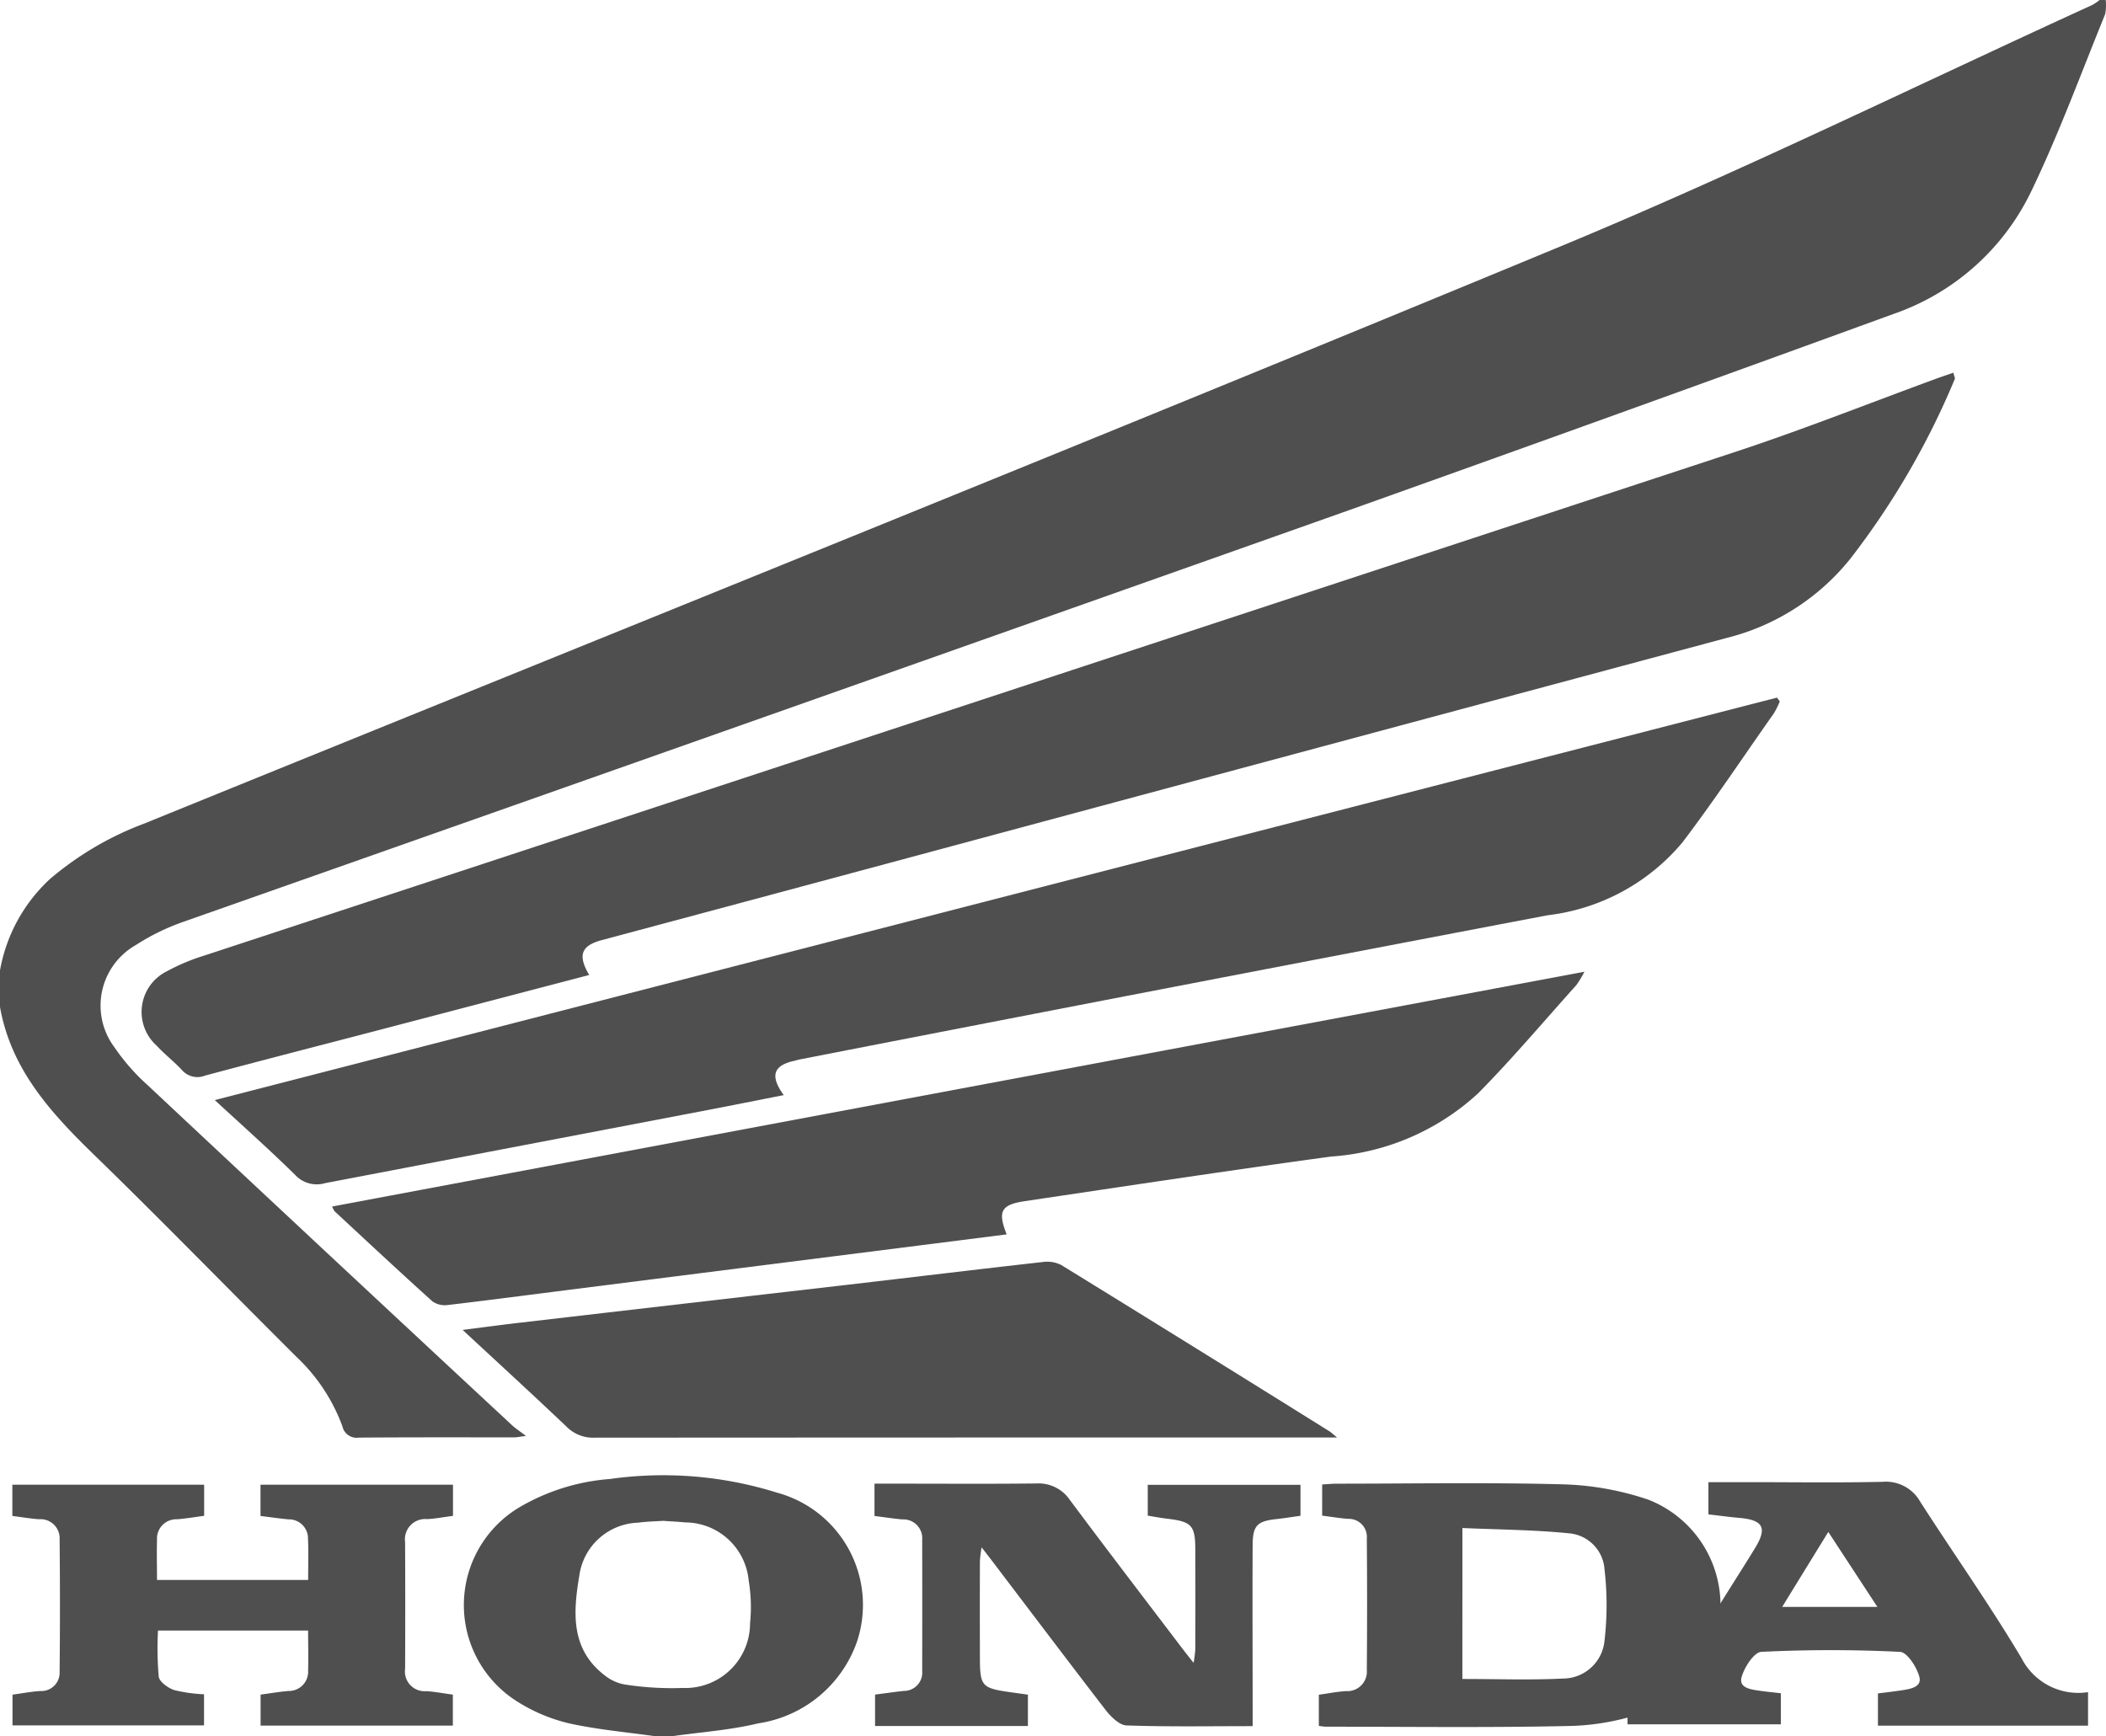
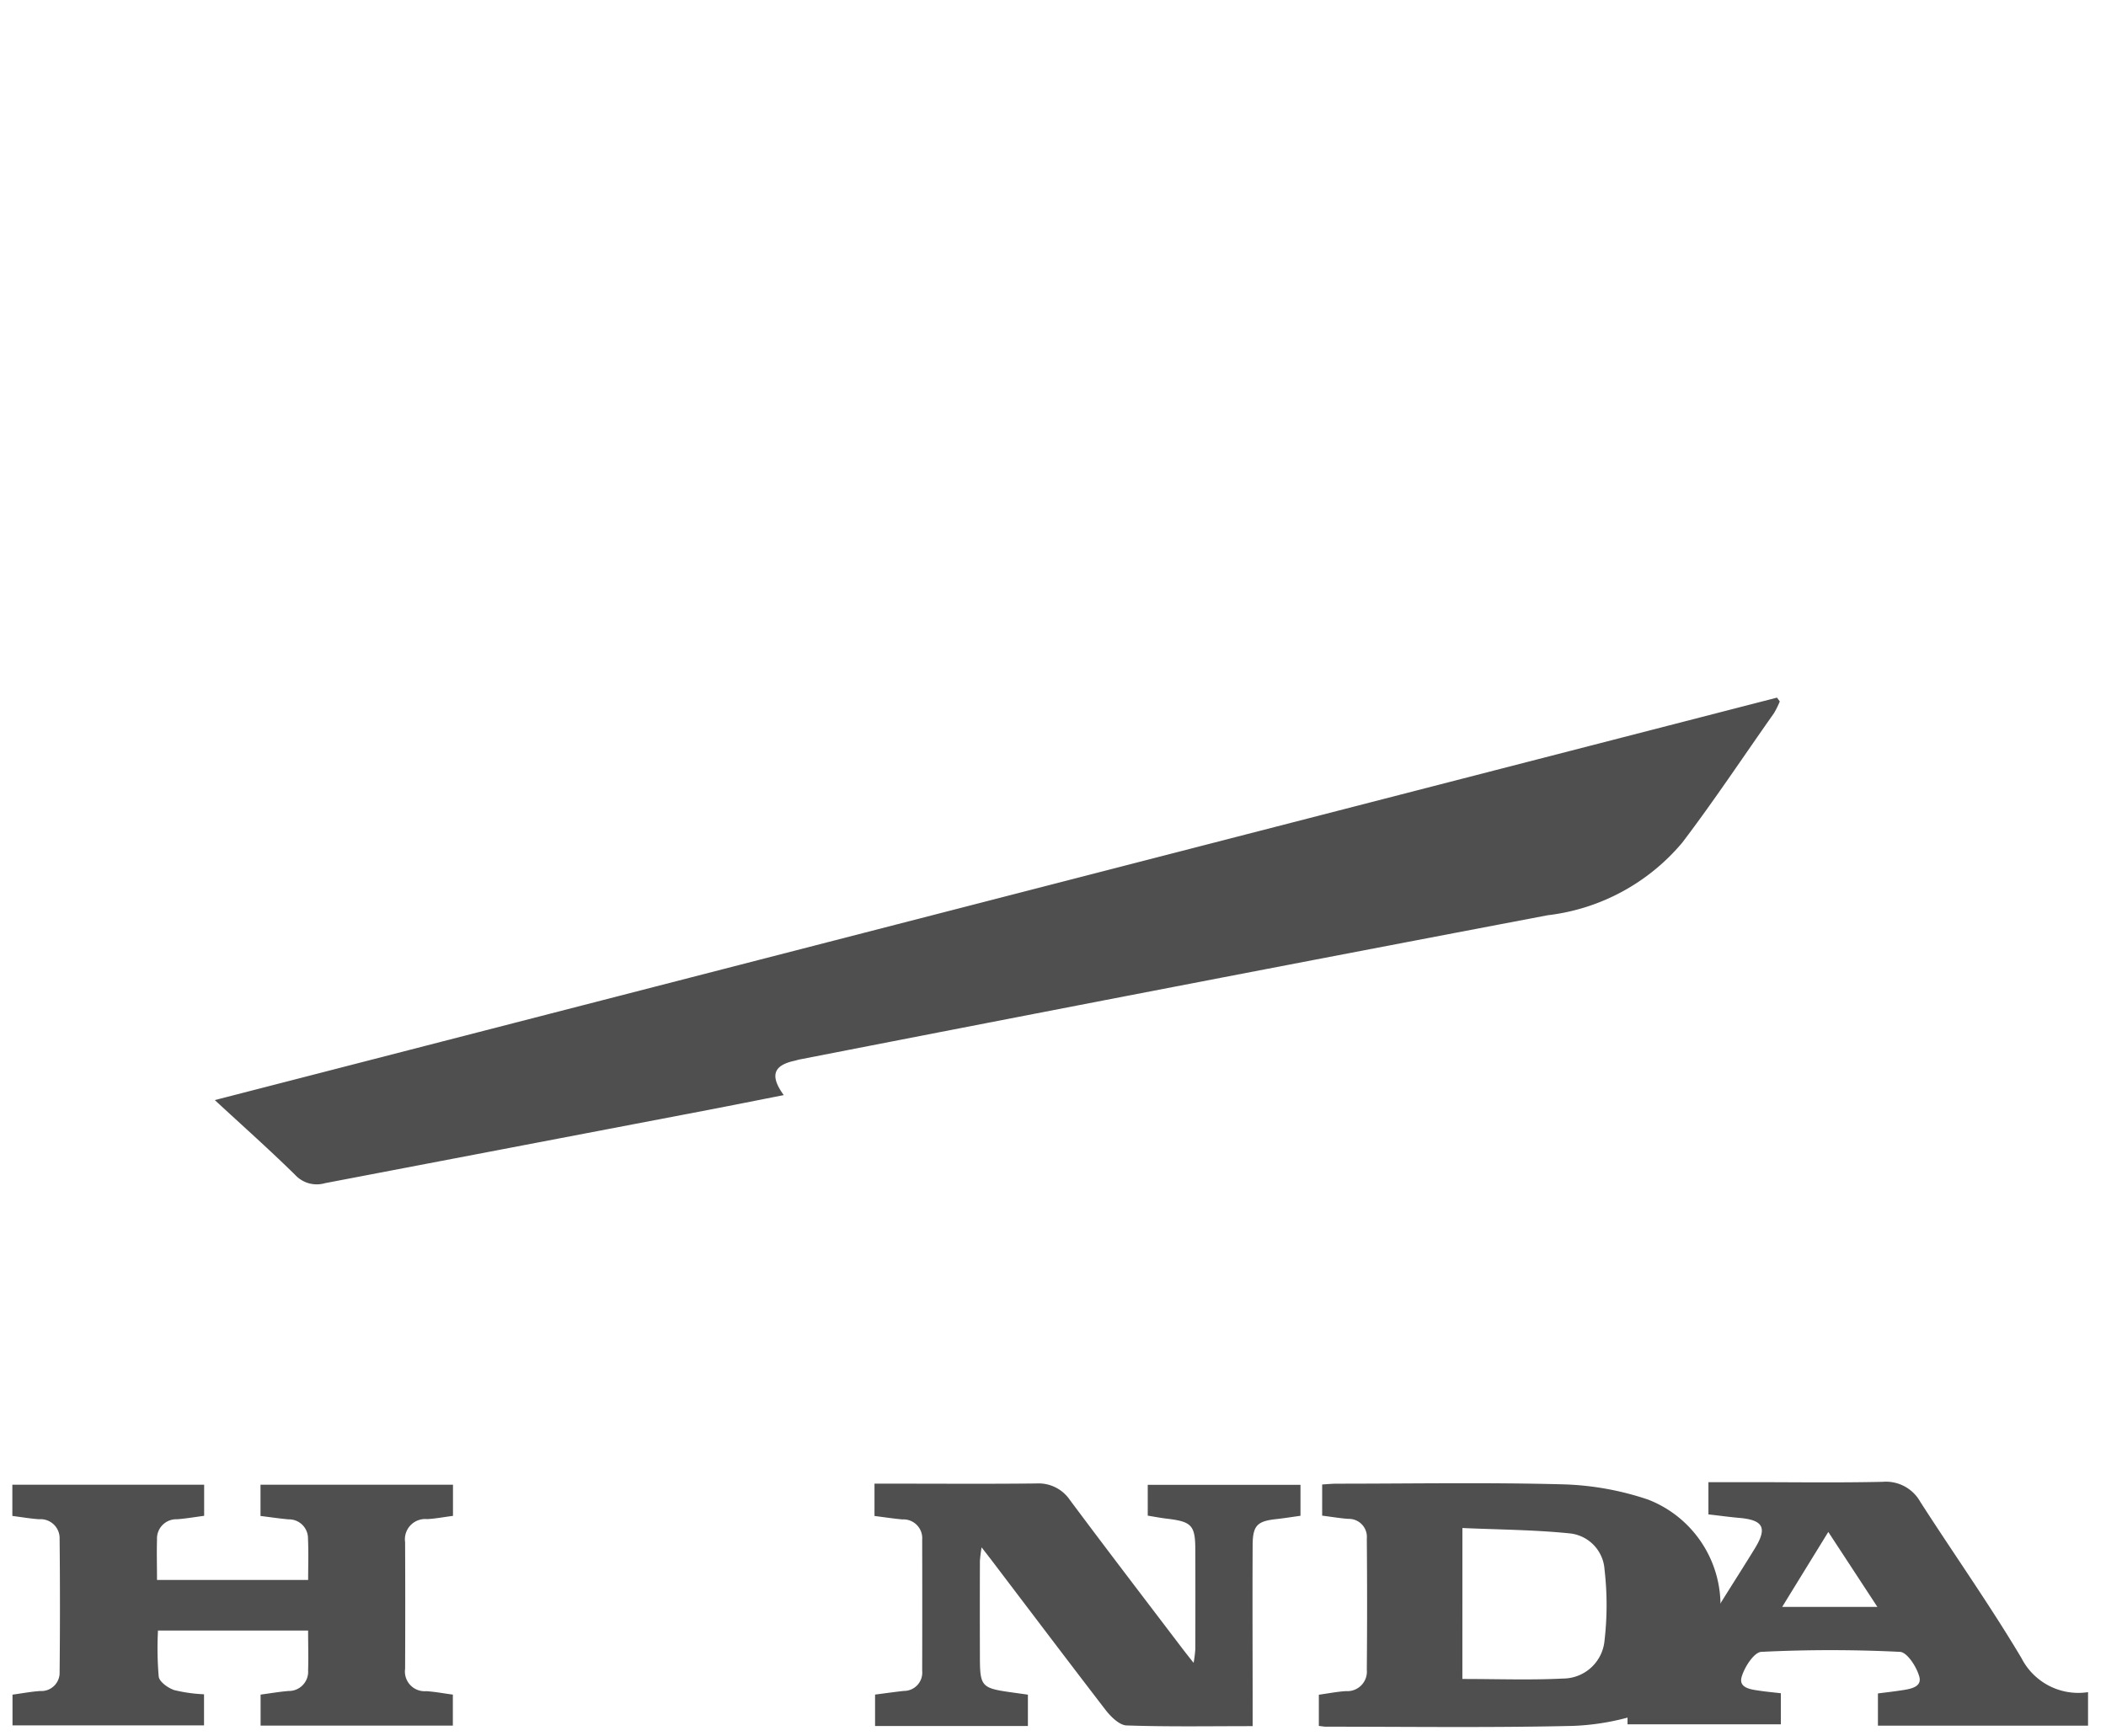
<svg xmlns="http://www.w3.org/2000/svg" width="69.064" height="56.944" viewBox="0 0 69.064 56.944">
  <g id="Raggruppa_4809" data-name="Raggruppa 4809" transform="translate(17338 -10206.778)">
-     <path id="Tracciato_99496" data-name="Tracciato 99496" d="M0,31.825a5.353,5.353,0,0,1,1.651-3.007,10.386,10.386,0,0,1,3.086-1.81C20.215,20.715,35.72,14.485,51.156,8.089,57.056,5.645,62.8,2.82,68.612.164A1.638,1.638,0,0,0,68.854,0h.2a1.427,1.427,0,0,1-.021.474c-.791,1.94-1.513,3.915-2.42,5.8A7.855,7.855,0,0,1,62.087,10.3q-9.006,3.282-18.036,6.5Q25.061,23.527,6.057,30.218A7.323,7.323,0,0,0,4.447,31a2.282,2.282,0,0,0-.692,3.351,6.819,6.819,0,0,0,1.082,1.235Q10.8,41.174,16.792,46.744c.108.1.233.181.456.35-.232.03-.3.048-.378.048-1.7,0-3.4-.005-5.1.008a.477.477,0,0,1-.541-.37,5.939,5.939,0,0,0-1.5-2.272c-2.2-2.189-4.361-4.412-6.584-6.575C1.7,36.533.367,35.1,0,33.026Z" transform="translate(-17338 10206.778)" fill="#504f4f" />
-     <path id="Tracciato_99497" data-name="Tracciato 99497" d="M23.5,55.357c-.254.017-.555.022-.852.062a2.012,2.012,0,0,0-1.926,1.729c-.2,1.2-.3,2.414.836,3.282a1.454,1.454,0,0,0,.676.3,10.158,10.158,0,0,0,1.879.11,2.123,2.123,0,0,0,2.207-2.124,5.183,5.183,0,0,0-.044-1.39,2.1,2.1,0,0,0-2.084-1.916c-.216-.022-.432-.031-.693-.049m-.258,7.066c-.953-.136-1.917-.219-2.854-.426a5.549,5.549,0,0,1-1.648-.683,3.734,3.734,0,0,1,.011-6.4,6.884,6.884,0,0,1,2.976-.932,12.479,12.479,0,0,1,5.48.449,3.813,3.813,0,0,1,2.619,4.892A4.065,4.065,0,0,1,26.592,62c-.932.225-1.9.289-2.853.426Z" transform="translate(-17339.723 10201.299)" fill="#504f4f" />
    <path id="Tracciato_99498" data-name="Tracciato 99498" d="M64.487,58.205H67.61L66,55.746c-.524.851-1,1.624-1.513,2.46M74.518,62.1h-6.89V61.042c.245-.031.5-.06.764-.1.281-.042.682-.1.595-.44-.082-.32-.4-.812-.635-.823-1.515-.075-3.035-.075-4.549,0-.237.012-.554.5-.646.826-.1.358.3.406.578.447.227.034.457.055.709.084v1.019H59.416v-.974c.043-.038.056-.057.067-.057a2.077,2.077,0,0,0,2.07-1.383c.625-1.156,1.364-2.251,2.05-3.374.4-.66.262-.914-.523-.982-.33-.029-.658-.075-1.011-.115V54.113h1.315c1.467,0,2.936.022,4.4-.011a1.29,1.29,0,0,1,1.235.66c1.1,1.711,2.275,3.374,3.315,5.119A2.093,2.093,0,0,0,74.518,61Z" transform="translate(-17344.043 10201.276)" fill="#504f4f" />
-     <path id="Tracciato_99499" data-name="Tracciato 99499" d="M19.843,33.361l-6.99,1.831c-1.868.488-3.739.968-5.6,1.467a.674.674,0,0,1-.761-.181c-.261-.281-.569-.517-.83-.8A1.487,1.487,0,0,1,6,33.237a6.745,6.745,0,0,1,1.24-.519q25.091-8.256,50.183-16.511c2.243-.739,4.441-1.615,6.661-2.427.161-.058.324-.111.5-.173.027.118.06.173.046.208a25.79,25.79,0,0,1-3.431,5.9,7.528,7.528,0,0,1-4.058,2.593Q43.4,25.995,29.661,29.694q-4.7,1.264-9.4,2.522c-.674.181-.8.49-.413,1.145" transform="translate(-17338.525 10205.395)" fill="#504f4f" />
    <path id="Tracciato_99500" data-name="Tracciato 99500" d="M59.161,25.6a2.764,2.764,0,0,1-.192.386c-1,1.417-1.956,2.86-3,4.235a6.8,6.8,0,0,1-4.419,2.387q-12.267,2.335-24.522,4.728c-.066.013-.129.035-.194.049-.674.151-.794.489-.335,1.122-.848.166-1.666.331-2.486.488q-6.279,1.2-12.558,2.4a.964.964,0,0,1-.977-.269c-.83-.817-1.7-1.59-2.637-2.456l51.231-13.2.093.128" transform="translate(-17338.797 10204.188)" fill="#504f4f" />
-     <path id="Tracciato_99501" data-name="Tracciato 99501" d="M34.25,44.092l-4.259.54-9.967,1.262c-1.372.174-2.743.355-4.116.516a.7.7,0,0,1-.5-.125c-1.078-.971-2.138-1.961-3.2-2.948a.668.668,0,0,1-.084-.158c13.664-2.564,27.3-5.121,41.067-7.7a3.33,3.33,0,0,1-.264.437c-1.069,1.189-2.1,2.414-3.225,3.553a7.9,7.9,0,0,1-4.818,2.071c-3.351.456-6.693.965-10.039,1.462-.789.117-.9.333-.6,1.093" transform="translate(-17339.232 10203.17)" fill="#504f4f" />
-     <path id="Tracciato_99502" data-name="Tracciato 99502" d="M45.562,51.829h-.634q-11.85,0-23.7.007a1.226,1.226,0,0,1-.928-.359c-1.1-1.045-2.213-2.065-3.409-3.175.705-.089,1.305-.171,1.906-.24q5.359-.623,10.718-1.241c2.133-.248,4.266-.507,6.4-.746a1.019,1.019,0,0,1,.61.1q4.4,2.71,8.788,5.45c.052.032.1.077.248.2" transform="translate(-17339.719 10202.094)" fill="#504f4f" />
    <path id="Tracciato_99503" data-name="Tracciato 99503" d="M.45,55.23V54.207H6.74v1.02c-.3.04-.593.09-.887.113a.633.633,0,0,0-.659.668c-.013.429,0,.861,0,1.323H10.15c0-.462.016-.908-.005-1.352a.623.623,0,0,0-.639-.636c-.3-.027-.593-.071-.918-.111V54.206H14.9v1.023c-.29.037-.567.091-.846.106a.665.665,0,0,0-.724.756q.009,2.076,0,4.153a.646.646,0,0,0,.691.734c.282.017.561.071.875.113v1.016H8.591V61.091c.3-.04.605-.093.915-.119a.633.633,0,0,0,.643-.683c.014-.416,0-.832,0-1.3H5.226a11.034,11.034,0,0,0,.024,1.512c.023.172.305.373.51.442a5,5,0,0,0,.976.137V62.1H.455V61.092c.319-.043.613-.1.908-.119A.6.6,0,0,0,2,60.344q.022-2.175,0-4.35a.625.625,0,0,0-.673-.655c-.28-.019-.559-.067-.882-.109" transform="translate(-17338.045 10201.266)" fill="#504f4f" />
    <path id="Tracciato_99504" data-name="Tracciato 99504" d="M36.957,61.087v1.029H31.945V61.086c.321-.041.632-.086.945-.12a.6.6,0,0,0,.6-.657q.005-2.153,0-4.3a.617.617,0,0,0-.65-.668c-.3-.027-.593-.073-.914-.113V54.168h.611c1.568,0,3.136.011,4.7-.006a1.24,1.24,0,0,1,1.1.546c1.215,1.63,2.452,3.245,3.683,4.865.1.13.2.258.371.472a4.341,4.341,0,0,0,.056-.442q.005-1.626,0-3.253c0-.817-.117-.936-.929-1.033-.2-.024-.394-.06-.631-.1V54.207h5.009v1.015c-.267.037-.527.079-.789.108-.63.068-.776.208-.78.855-.009,1.768,0,3.536,0,5.3,0,.2,0,.394,0,.636-1.414,0-2.775.024-4.134-.023-.238-.009-.517-.287-.689-.508C38.3,60.024,37.1,58.437,35.9,56.857c-.128-.171-.26-.34-.461-.6a4.459,4.459,0,0,0-.056.448q-.005,1.575,0,3.152c0,.949.058,1.016.972,1.147l.6.084" transform="translate(-17341.248 10201.27)" fill="#504f4f" />
    <path id="Tracciato_99505" data-name="Tracciato 99505" d="M52.853,60.573c1.144,0,2.228.04,3.3-.014a1.371,1.371,0,0,0,1.362-1.248,10.12,10.12,0,0,0,0-2.326A1.274,1.274,0,0,0,56.392,55.8c-1.167-.12-2.345-.125-3.538-.178ZM48.146,62.11V61.09c.3-.042.595-.1.888-.119a.641.641,0,0,0,.685-.7q.019-2.148,0-4.3a.592.592,0,0,0-.611-.649c-.278-.021-.556-.068-.853-.106V54.194c.172-.01.318-.025.464-.026,2.483,0,4.966-.045,7.447.022a9.532,9.532,0,0,1,2.778.5,3.72,3.72,0,0,1,.015,6.93,8.019,8.019,0,0,1-2.479.492c-2.7.063-5.4.026-8.1.026-.065,0-.128-.013-.24-.026" transform="translate(-17342.896 10201.271)" fill="#504f4f" />
  </g>
</svg>